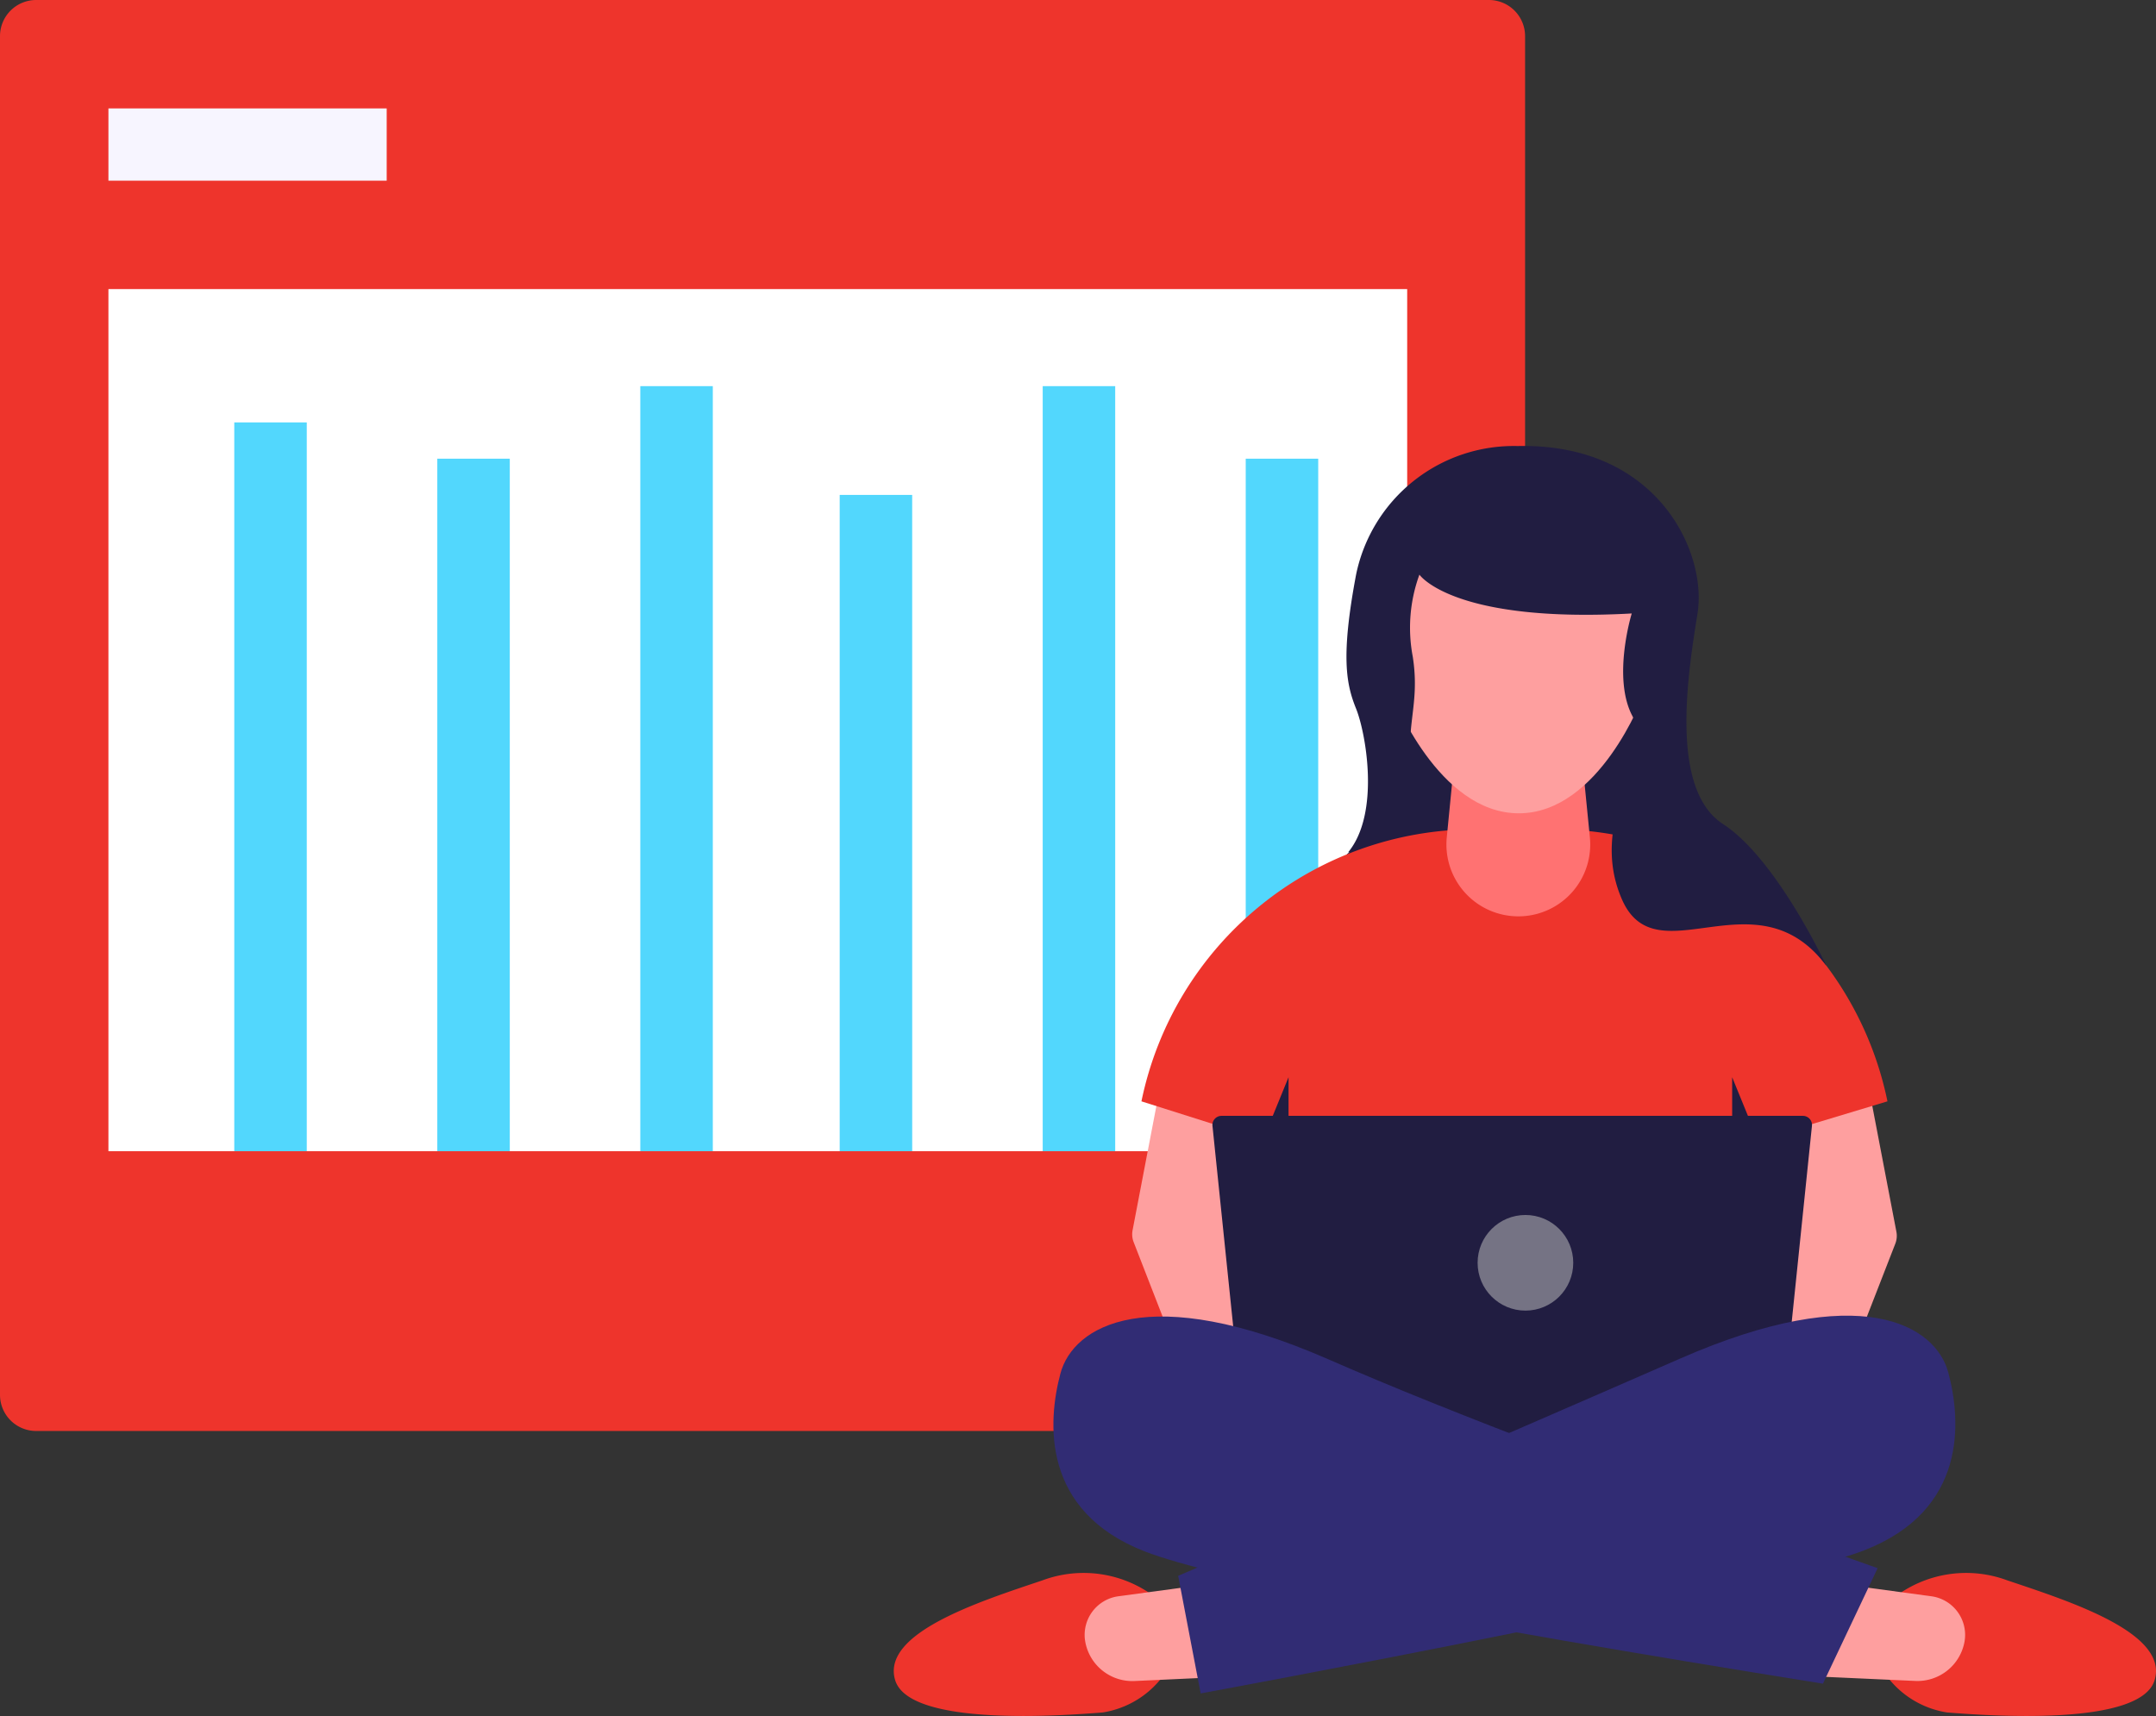
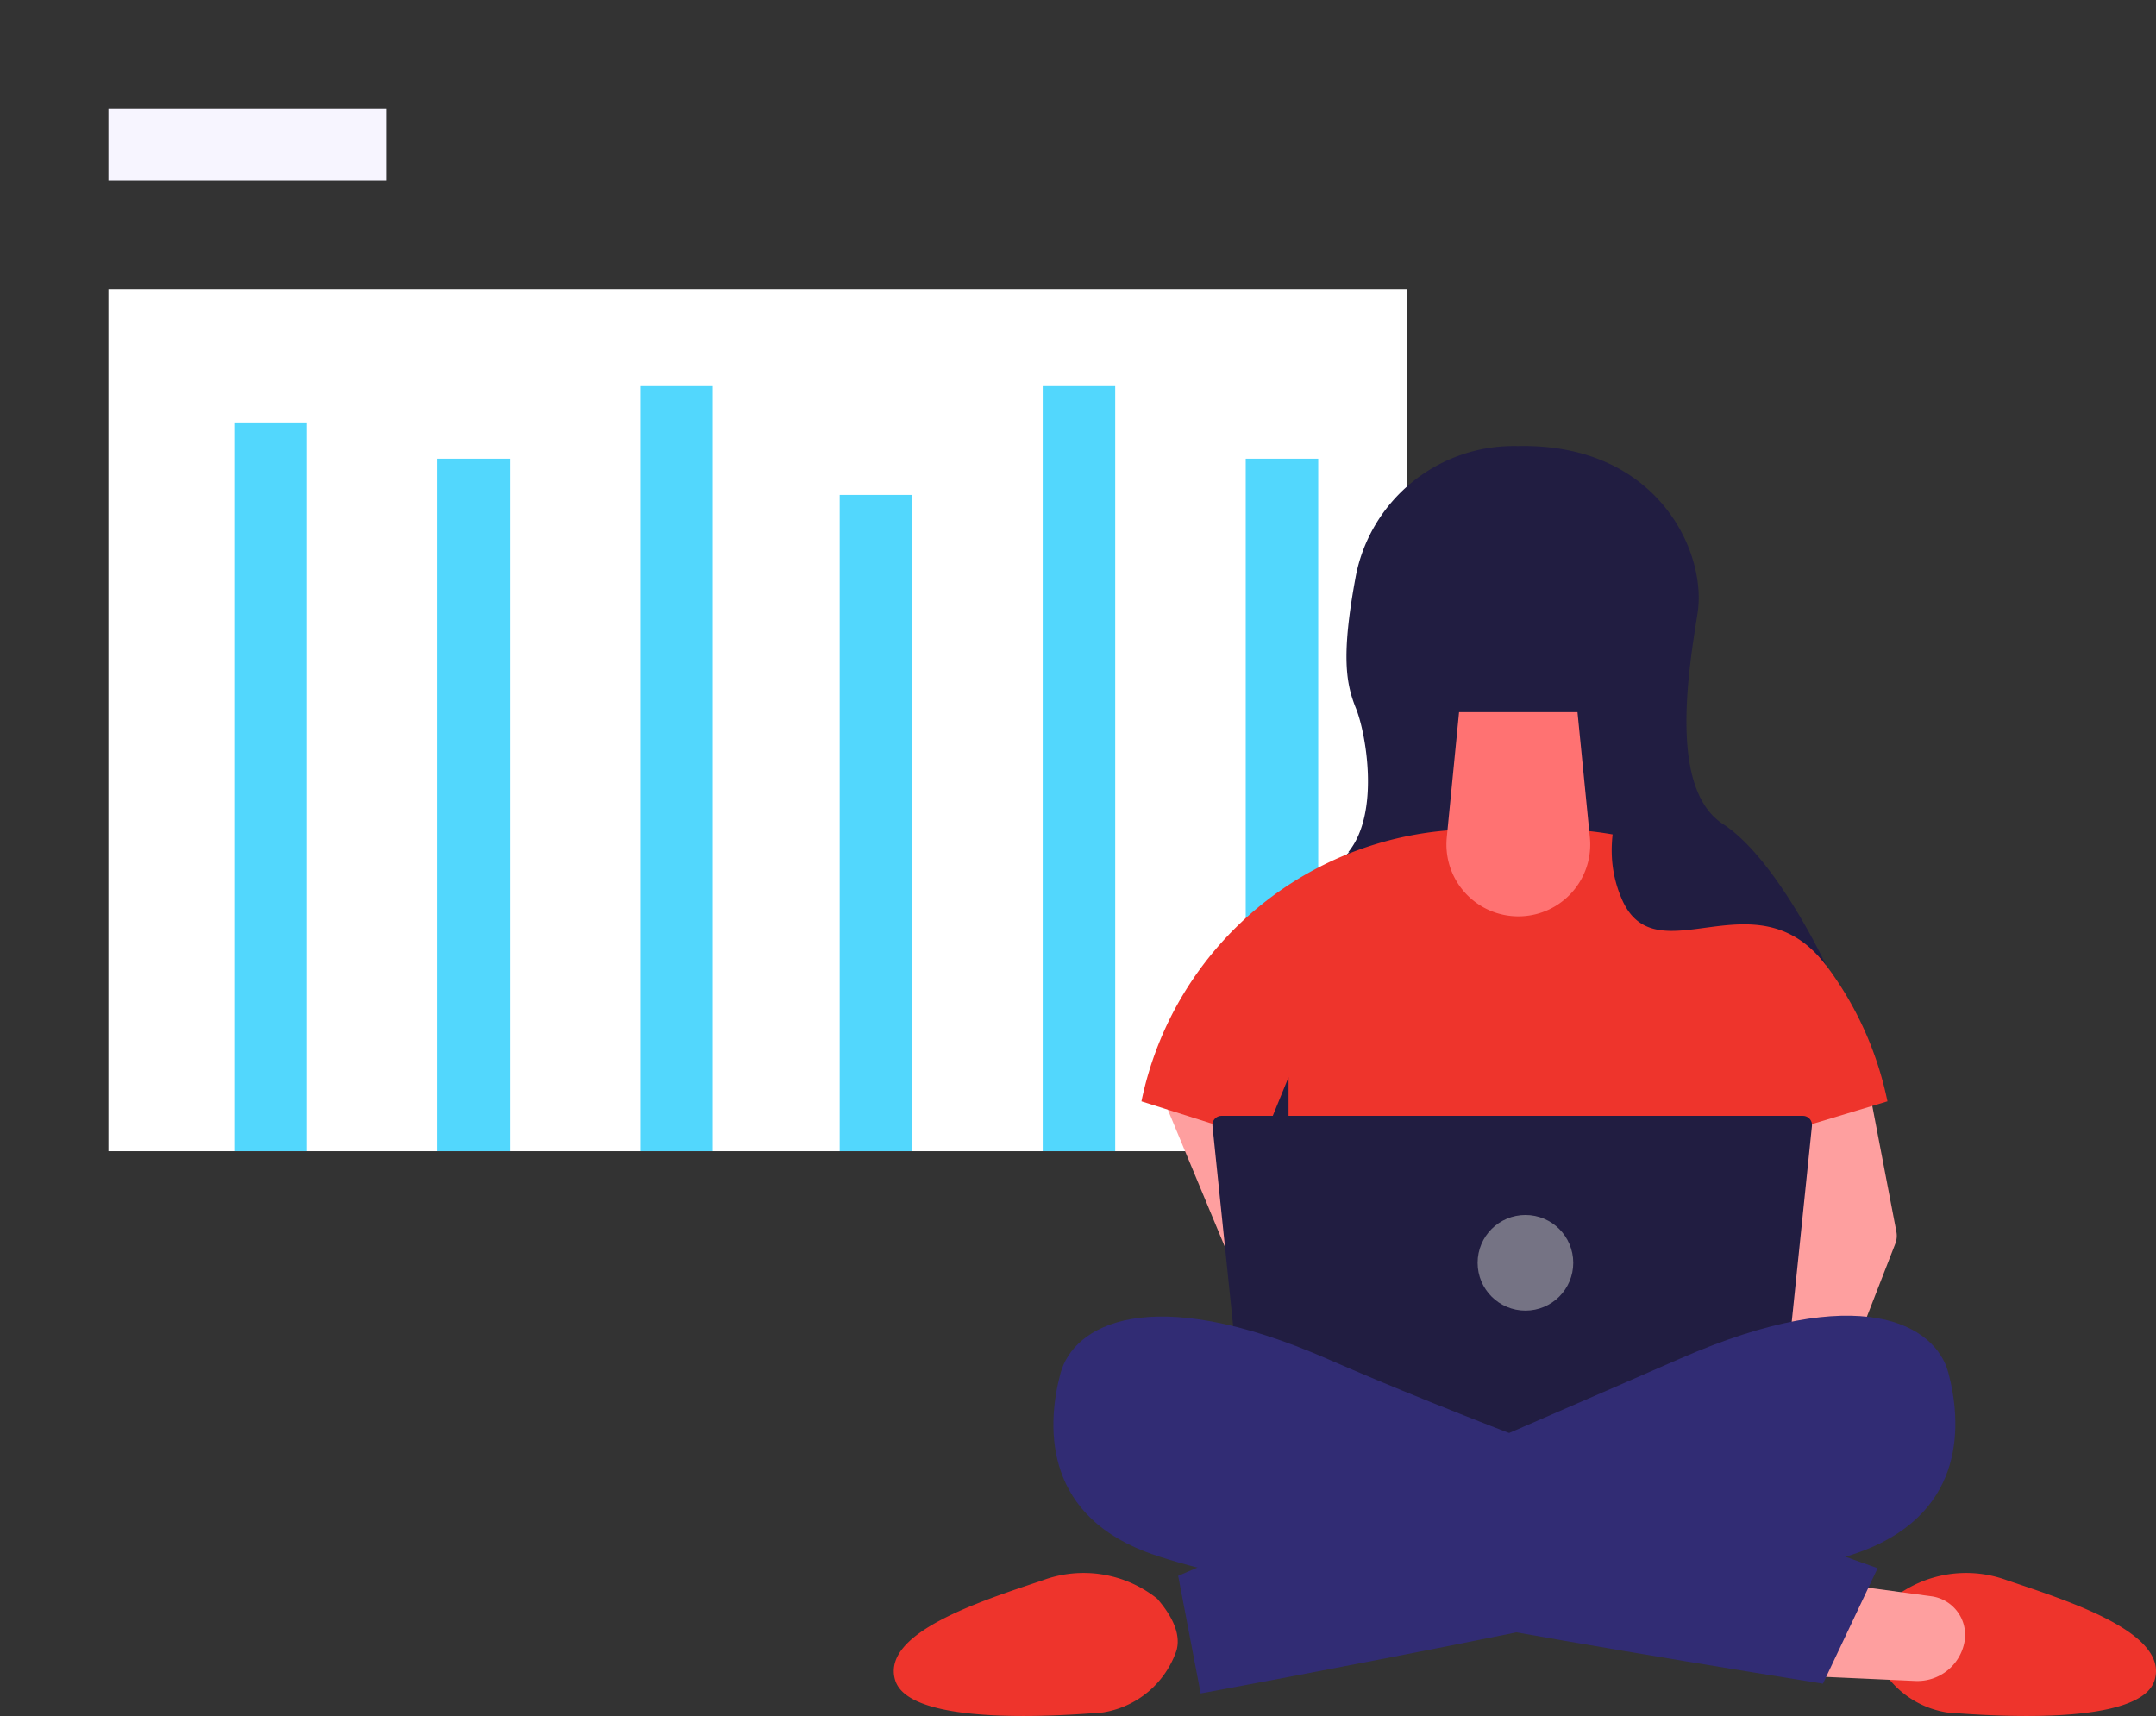
<svg xmlns="http://www.w3.org/2000/svg" width="135.254" height="107.661" viewBox="0 0 135.254 107.661">
  <rect x="0" y="0" width="135.254" height="107.661" fill="#333333" stroke="none" />
  <g id="Group_3926" data-name="Group 3926" transform="translate(-1714.303 -5340.773)">
    <g id="Data" transform="translate(1714.303 5340.773)">
-       <path id="Shape" d="M2.267,0h91.14a2.267,2.267,0,0,1,2.267,2.267V87.513a2.267,2.267,0,0,1-2.267,2.267H2.267A2.267,2.267,0,0,1,0,87.513V2.267A2.267,2.267,0,0,1,2.267,0Z" transform="translate(0 0)" fill="#ee342c" />
      <path id="Shape-2" data-name="Shape" d="M0,0H17.457V4.534H0Z" transform="translate(6.802 6.802)" fill="#f7f5ff" />
      <path id="Shape-3" data-name="Shape" d="M0,0H81.476V54.09H0Z" transform="translate(6.802 18.137)" fill="#fff" />
      <path id="Shape-4" data-name="Shape" d="M68,48H63.452V4.55H68ZM55.264,48H50.716V0h4.548ZM42.529,48H37.98V6.825h4.548ZM30.02,48H25.471V0H30.02ZM17.284,48H12.736V4.55h4.548ZM4.548,48H0V2.275H4.548Z" transform="translate(14.697 24.227)" fill="#52d7fd" />
    </g>
    <g id="Women" transform="translate(1770.373 5368.758)">
      <path id="Shape-5" data-name="Shape" d="M2.752,14.133S1.2,20.789,0,21.663l4.06.978,17.389-.978L19.04,4.347,5.066,0,2.752,4.347Z" transform="translate(28.417 3.958)" fill="#211d41" />
-       <path id="Shape-6" data-name="Shape" d="M1.713,0,9.047,1.8,6.155,9.2l2.892,9.01L2.947,16.9.093,9.564a1.36,1.36,0,0,1-.068-.749Z" transform="translate(14.956 40.385)" fill="#fe9f9f" />
+       <path id="Shape-6" data-name="Shape" d="M1.713,0,9.047,1.8,6.155,9.2l2.892,9.01a1.36,1.36,0,0,1-.068-.749Z" transform="translate(14.956 40.385)" fill="#fe9f9f" />
      <path id="Shape-7" data-name="Shape" d="M7.334,0,9.023,8.815a1.36,1.36,0,0,1-.068.749L6.1,16.9,0,18.21,2.892,9.2,0,1.8Z" transform="translate(53.875 40.479)" fill="#fe9f9f" />
      <path id="Shape-8" data-name="Shape" d="M20.939,0H25.87A21.372,21.372,0,0,1,46.8,17.068l-7.692,2.319V39.953H7.323V19.387L0,17.068A21.378,21.378,0,0,1,20.939,0Z" transform="translate(15.537 24.045)" fill="#ee342c" />
      <path id="Shape-9" data-name="Shape" d="M0,4.025,1.643,0V6.6Z" transform="translate(23.122 39.6)" fill="#211d41" />
-       <path id="Shape-10" data-name="Shape" d="M1.643,4.025,0,6.6V0Z" transform="translate(52.595 39.6)" fill="#211d41" />
      <path id="Shape-11" data-name="Shape" d="M.571,0H37.039a.571.571,0,0,1,.568.63L35.458,21.461a.571.571,0,0,1-.568.513H2.721a.571.571,0,0,1-.568-.513L0,.63A.571.571,0,0,1,.571,0Z" transform="translate(19.993 42.024)" fill="#211d41" />
      <path id="Shape-12" data-name="Shape" d="M1.283,1.611A7.407,7.407,0,0,1,8.494.461c3.932,1.322,10.117,3.294,9.234,6.253S7.129,8.938,4.7,8.745A5.848,5.848,0,0,1,.07,4.835Q-.3,3.452,1.283,1.611Z" transform="translate(61.37 70.709)" fill="#ee342c" />
      <path id="Shape-13" data-name="Shape" d="M.99,0,7.5.882A2.445,2.445,0,0,1,9.6,3.633q-.009.069-.023.138A3,3,0,0,1,6.5,6.195L0,5.9Z" transform="translate(57.587 71.283)" fill="#fe9f9f" />
      <circle id="Shape-14" data-name="Shape" cx="3" cy="3" r="3" transform="translate(36.626 48.243)" fill="#757384" />
      <path id="Shape-15" data-name="Shape" d="M51.706,15.788l-3.43,7.247q-36.051-5.777-42.552-8.3C-.777,12.2-.359,6.58.439,3.58s5.515-5.84,16.819-.892Q28.561,7.636,51.706,15.788Z" transform="translate(10.014 54.614)" fill="#312c74" />
      <path id="Shape-16" data-name="Shape" d="M.794,0H8.223L9,7.863q.022.22.022.441a4.508,4.508,0,0,1-4.508,4.508q-.221,0-.441-.022A4.508,4.508,0,0,1,.022,7.863Z" transform="translate(34.669 16.695)" fill="#ff7272" />
-       <path id="Shape-17" data-name="Shape" d="M1.686,8.81s2.841,7.378,7.9,7.378,7.8-7.378,7.8-7.378,1.792-.675,1.662-2.055-.9-1.875-2.3-1.175V1.613S6.7,4.092,2.362,0c0,0,.278,4.752,0,5.226,0,0-2.112-.353-2.324,1.22S1.686,8.81,1.686,8.81Z" transform="translate(29.623 6.854)" fill="#fe9f9f" />
      <path id="Shape-18" data-name="Shape" d="M16.53,1.611q1.583,1.841,1.213,3.224a5.848,5.848,0,0,1-4.631,3.91C10.684,8.938.968,9.672.085,6.713S5.387,1.783,9.319.461A7.407,7.407,0,0,1,16.53,1.611Z" transform="translate(0 70.709)" fill="#ee342c" />
-       <path id="Shape-19" data-name="Shape" d="M8.632,0l.99,5.9-6.5.3A3,3,0,0,1,.045,3.771Q.032,3.7.022,3.633A2.445,2.445,0,0,1,2.117.882Z" transform="translate(11.974 71.283)" fill="#fe9f9f" />
      <path id="Shape-20" data-name="Shape" d="M0,16.324,1.411,23.7s35.119-6.448,41.62-8.975S49.114,6.58,48.317,3.58,42.8-2.26,31.5,2.688,0,16.324,0,16.324Z" transform="translate(17.841 54.56)" fill="#312c74" />
      <path id="Shape-21" data-name="Shape" d="M4.573,8.068s2.07,3.055,13.32,2.436c0,0-1.235,4.007.035,6.421s-2.812,6.608-.643,11.532,8.418-1.727,12.821,4.159c0,0-3.129-6.725-6.486-8.9s-2.218-9.36-1.6-13.211S19.495-.2,10.736,0A10.1,10.1,0,0,0,.6,8.068c-.976,5.18-.611,6.893,0,8.408s1.529,6.559-.5,9.016c0,0,4.621-1.025,4.054-4.488s.493-4.65,0-7.8A9.719,9.719,0,0,1,4.573,8.068Z" transform="translate(28.402)" fill="#211d41" />
    </g>
  </g>
</svg>